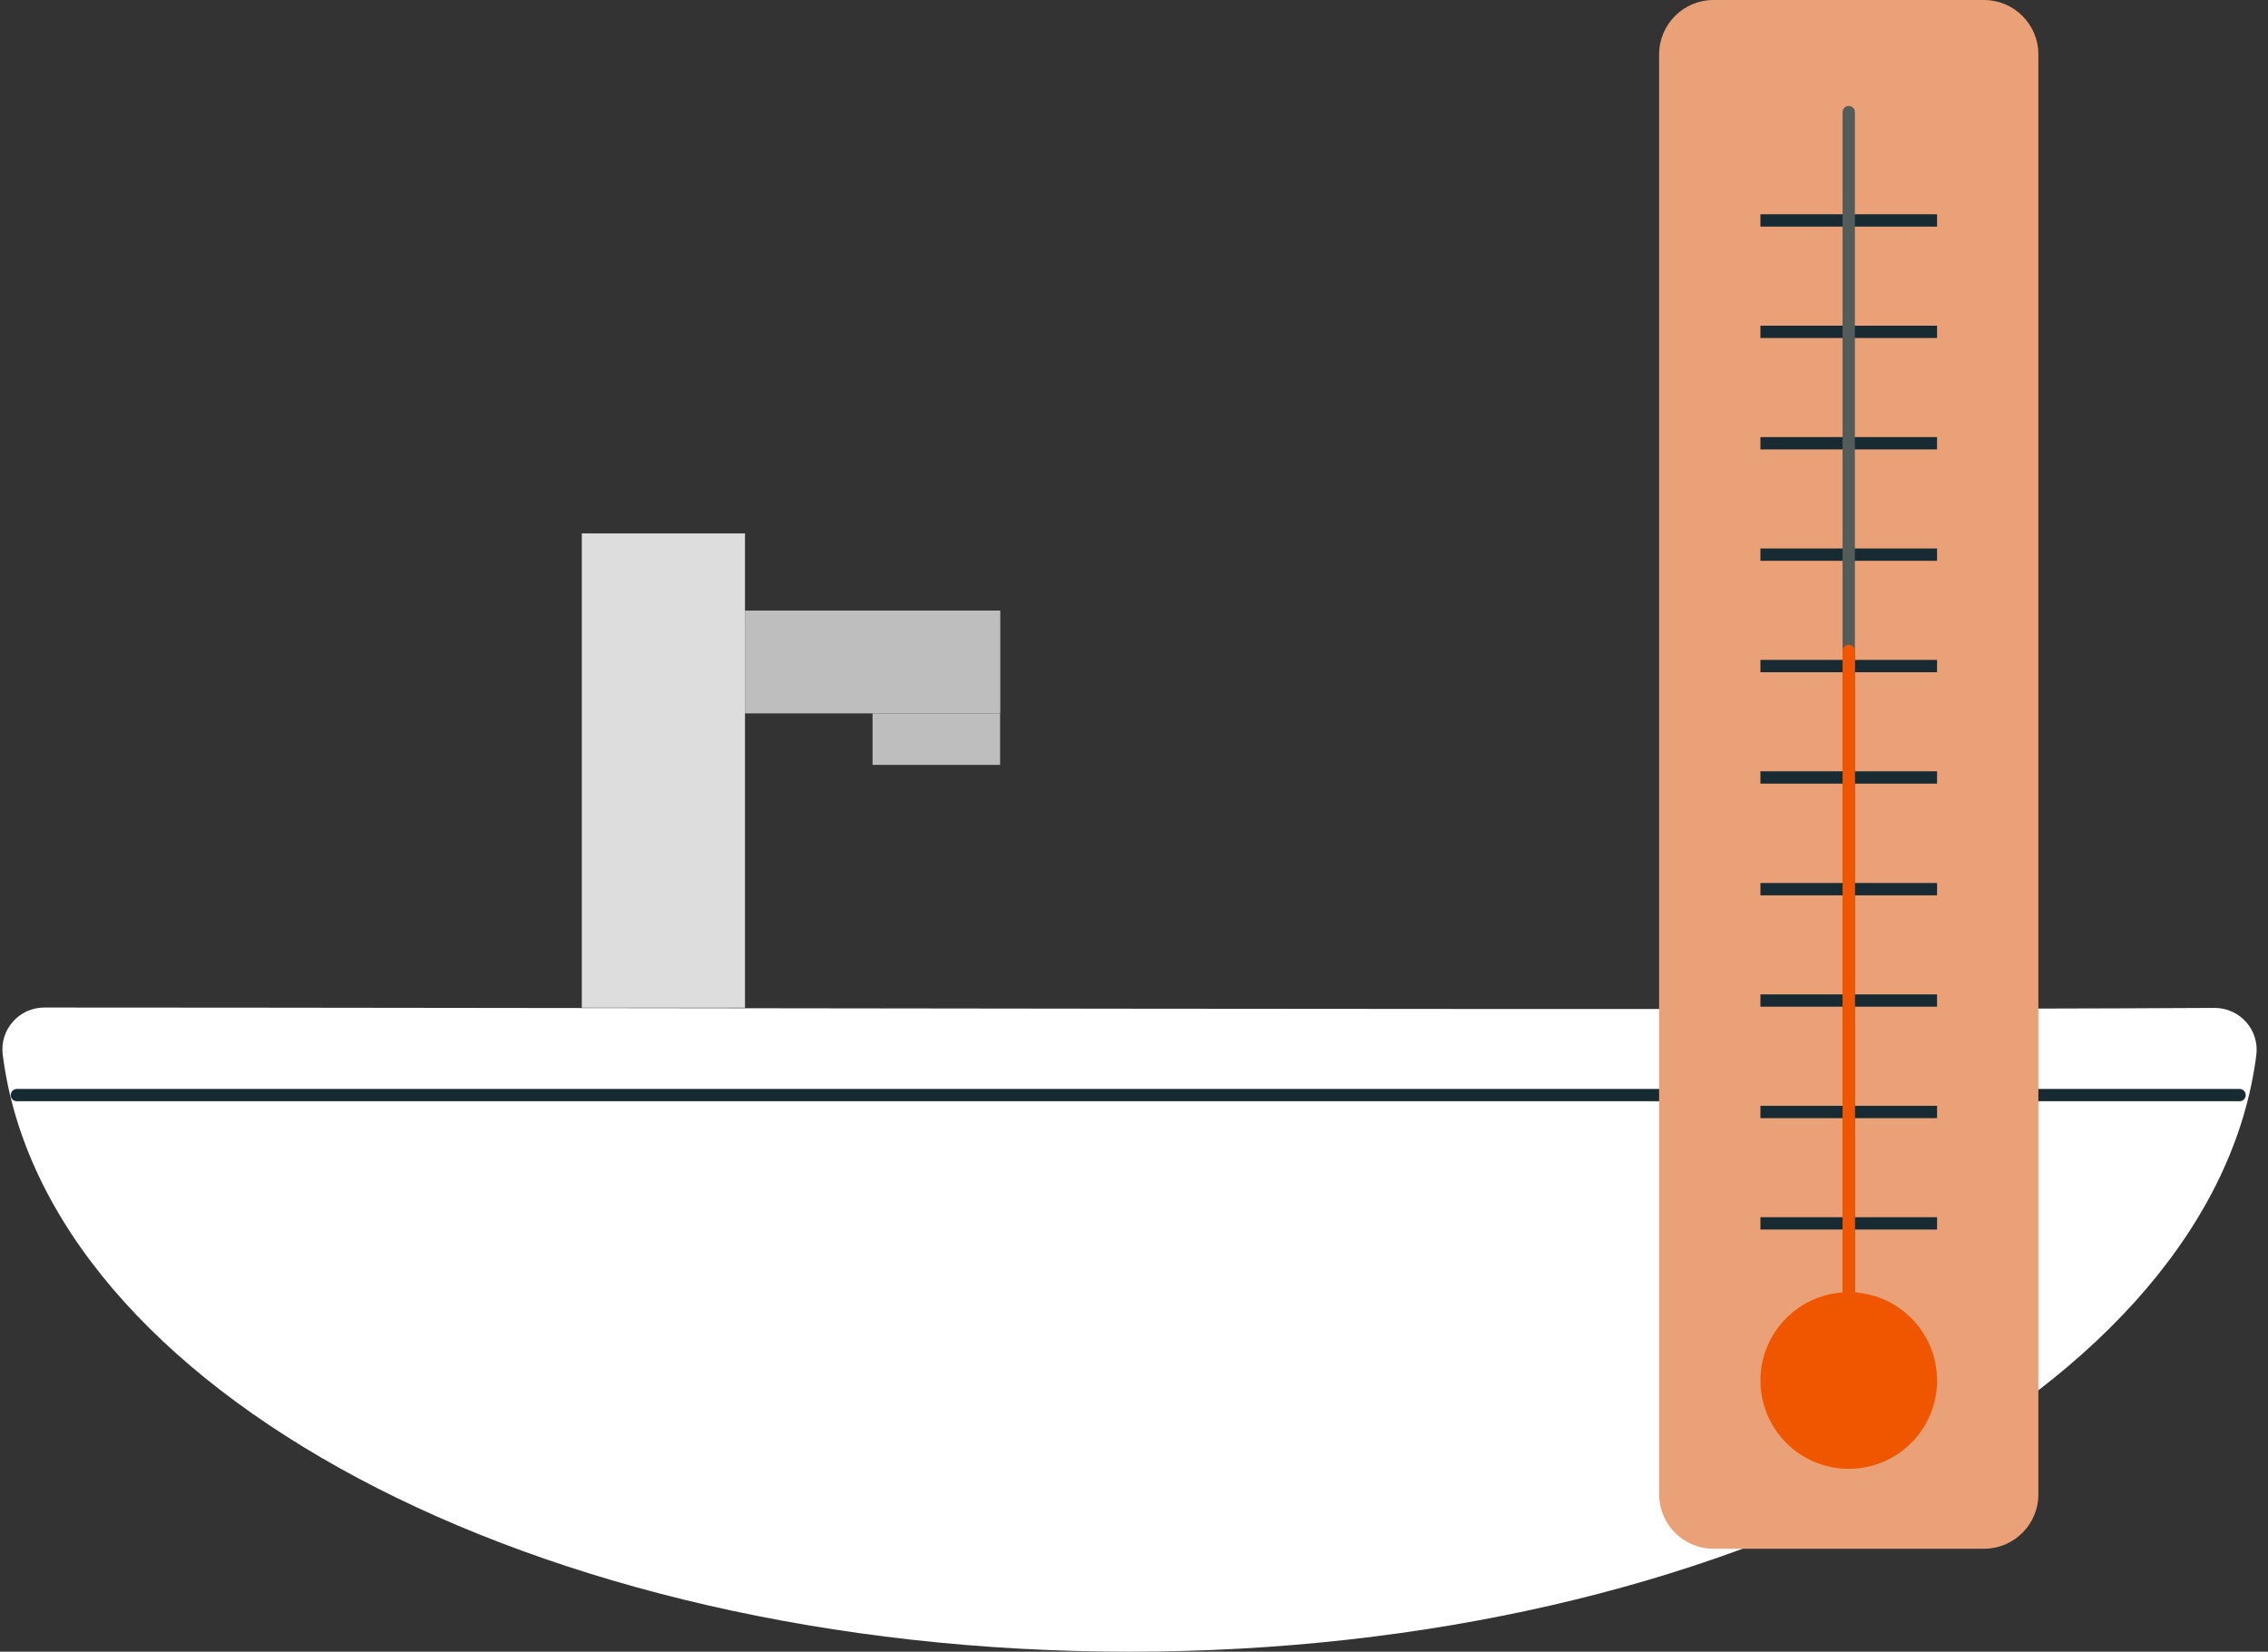
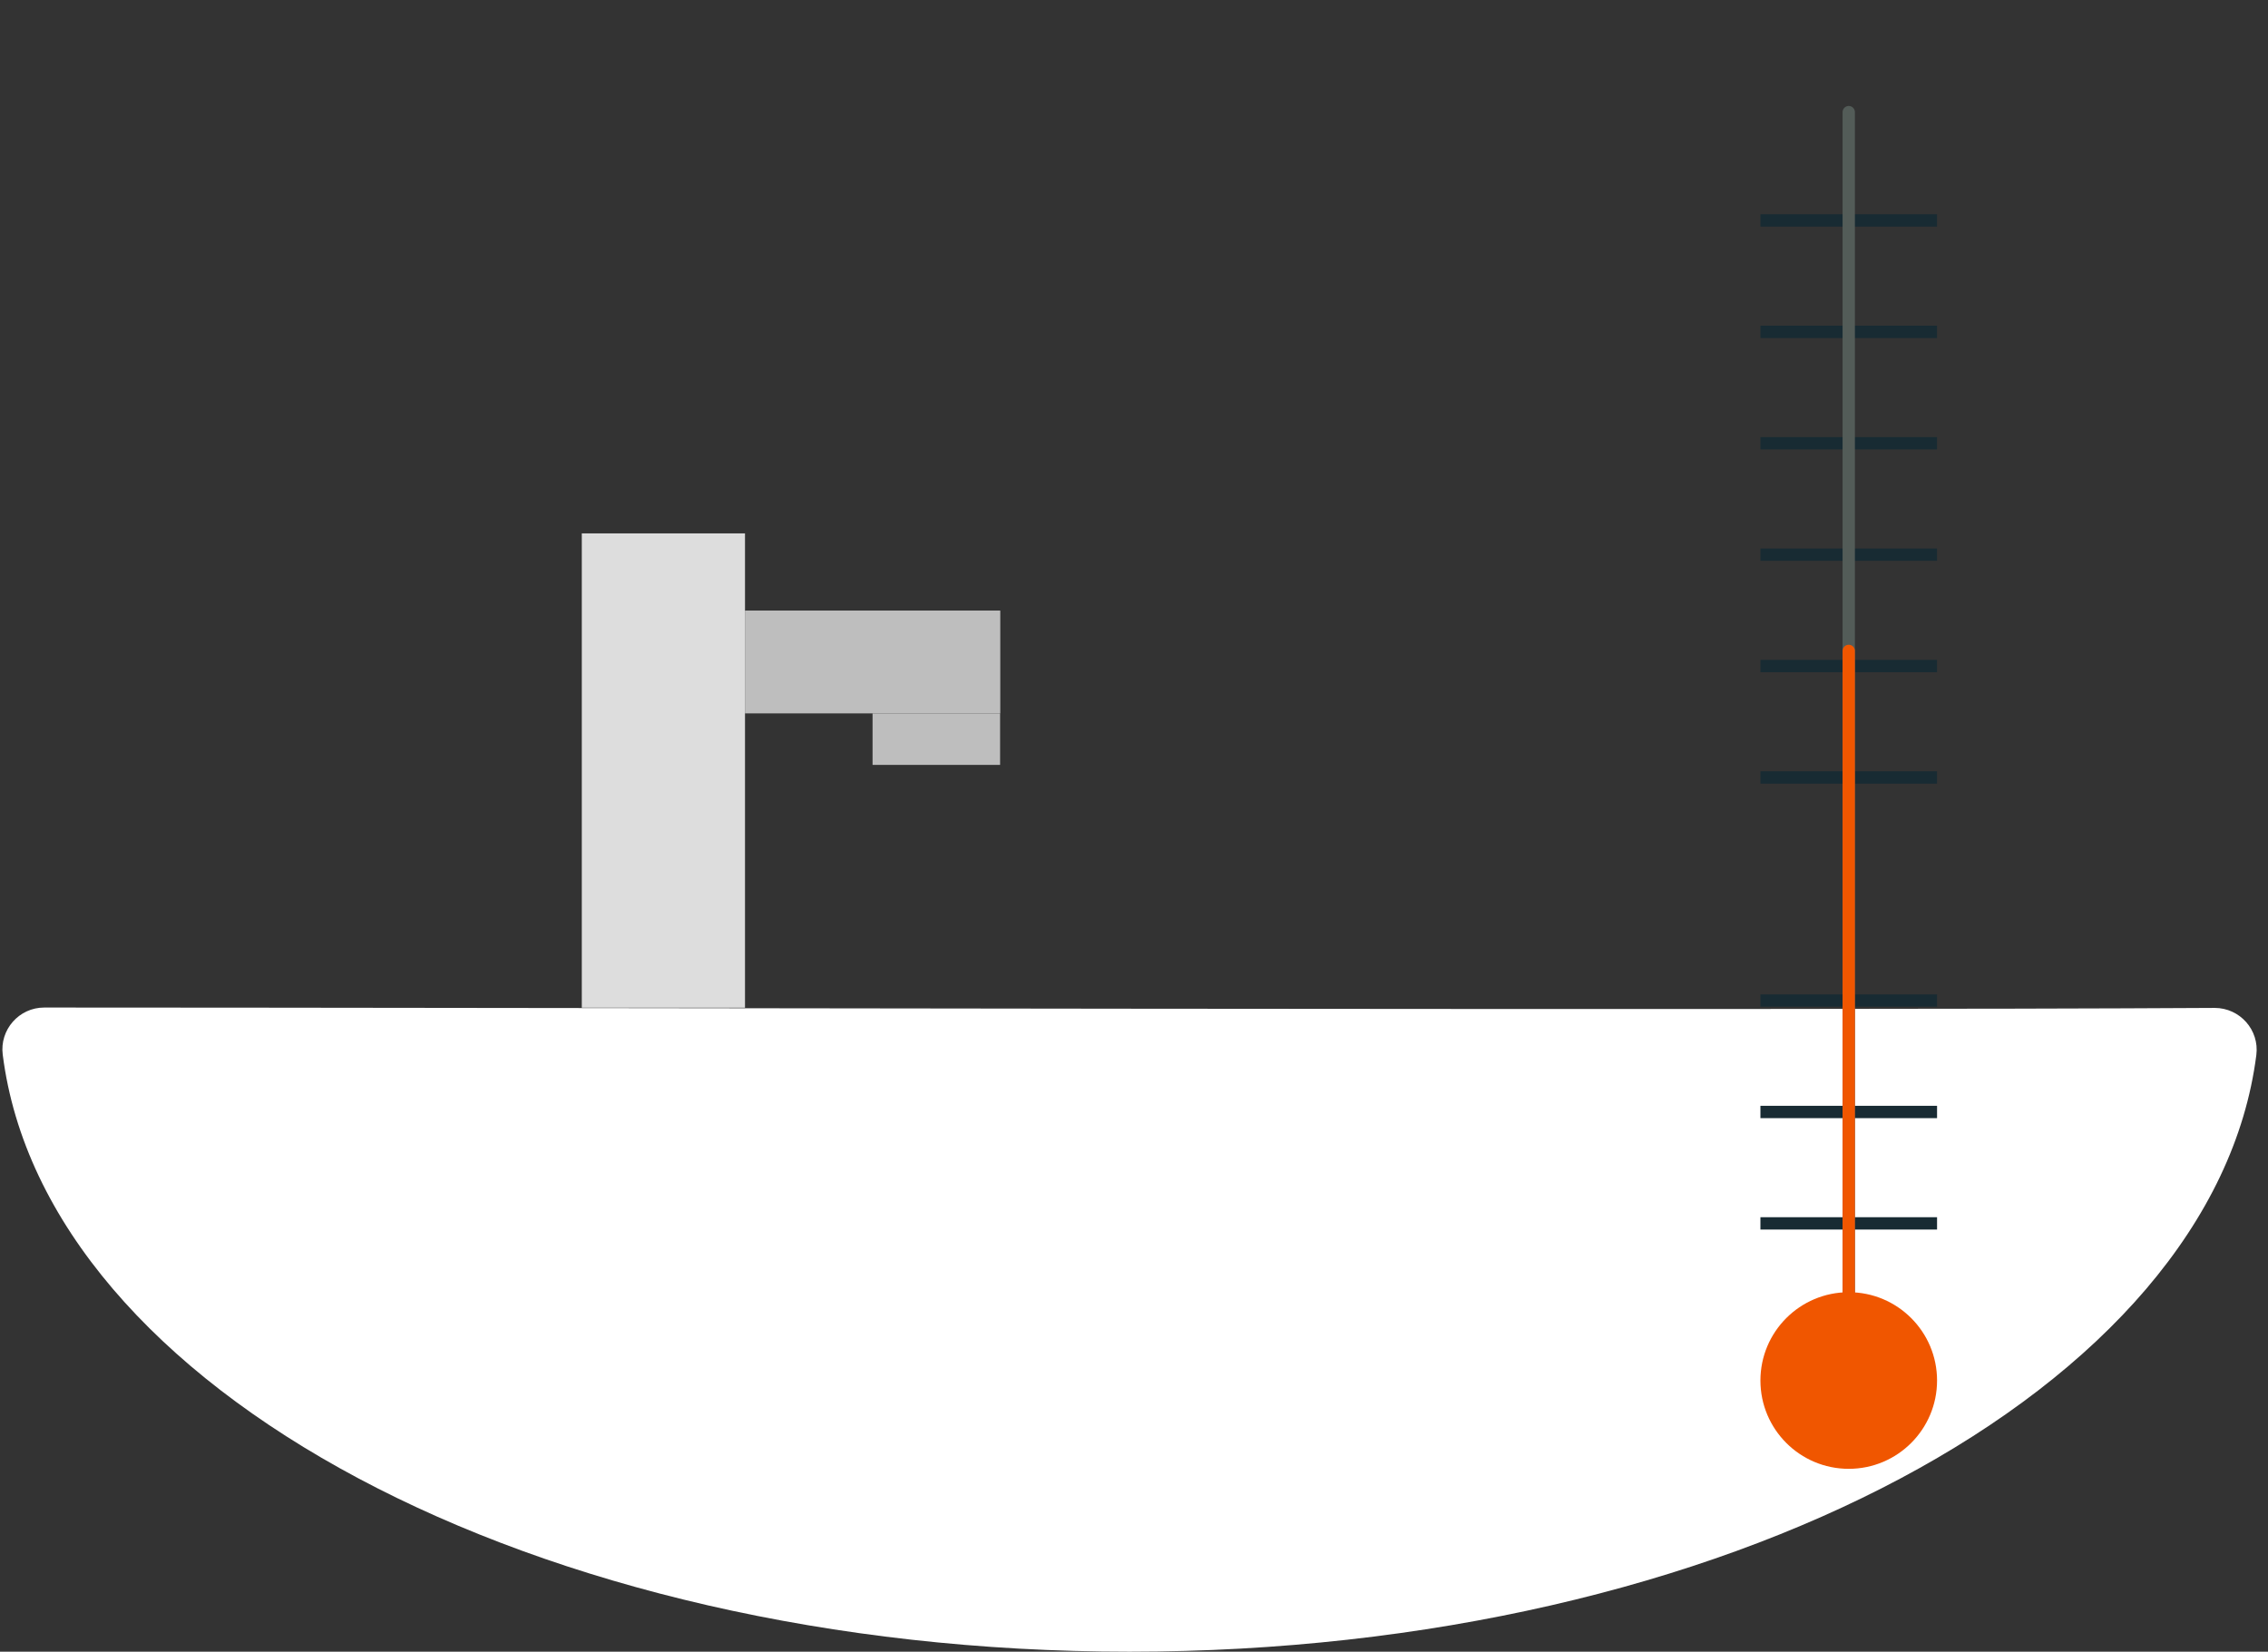
<svg xmlns="http://www.w3.org/2000/svg" width="184" height="134" viewBox="0 0 184 134" fill="none">
  <rect x="0" y="0" width="184" height="134" fill="#333333" stroke="none" />
  <path d="M91.637 134C43.266 134 3.65 112.646 0.222 85.567C-0.039 83.547 1.538 81.741 3.589 81.741C41.321 81.741 143.988 81.986 179.67 81.771C181.721 81.771 183.313 83.562 183.053 85.598C179.593 112.662 139.993 134 91.637 134V134Z" fill="white" />
-   <path d="M1.37 88.843H181.691" stroke="#182B33" stroke-linecap="round" stroke-linejoin="round" />
  <path d="M81.151 49.534H60.441V57.876H81.151V49.534Z" fill="#BEBEBE" />
  <path d="M81.137 57.876H70.79V62.055H81.137V57.876Z" fill="#BEBEBE" />
  <path d="M60.441 81.756V43.273H47.2V81.756H60.441Z" fill="#DDDDDD" />
-   <path d="M160.958 0H139.015C136.578 0 134.602 1.975 134.602 4.412V121.236C134.602 123.672 136.578 125.648 139.015 125.648H160.958C163.395 125.648 165.37 123.672 165.37 121.236V4.412C165.37 1.975 163.395 0 160.958 0Z" fill="#EBA177" />
  <path d="M142.821 99.252H157.151" stroke="#182B33" stroke-linejoin="round" />
  <path d="M142.821 90.213H157.151" stroke="#182B33" stroke-linejoin="round" />
  <path d="M142.821 26.922H157.151" stroke="#182B33" stroke-linejoin="round" />
  <path d="M142.821 35.96H157.151" stroke="#182B33" stroke-linejoin="round" />
  <path d="M142.821 44.999H157.151" stroke="#182B33" stroke-linejoin="round" />
  <path d="M142.821 54.038H157.151" stroke="#182B33" stroke-linejoin="round" />
  <path d="M142.821 63.077H157.151" stroke="#182B33" stroke-linejoin="round" />
-   <path d="M142.821 72.136H157.151" stroke="#182B33" stroke-linejoin="round" />
  <path d="M142.821 81.174H157.151" stroke="#182B33" stroke-linejoin="round" />
  <path d="M142.821 17.883H157.151" stroke="#182B33" stroke-linejoin="round" />
  <path d="M149.986 9.097V112.392" stroke="#535C58" stroke-linecap="round" stroke-linejoin="round" />
  <path d="M149.986 52.808V112.391" stroke="#F05600" stroke-linecap="round" stroke-linejoin="round" />
  <path d="M149.986 119.165C153.943 119.165 157.151 115.958 157.151 112.001C157.151 108.044 153.943 104.836 149.986 104.836C146.029 104.836 142.821 108.044 142.821 112.001C142.821 115.958 146.029 119.165 149.986 119.165Z" fill="#F05600" />
</svg>